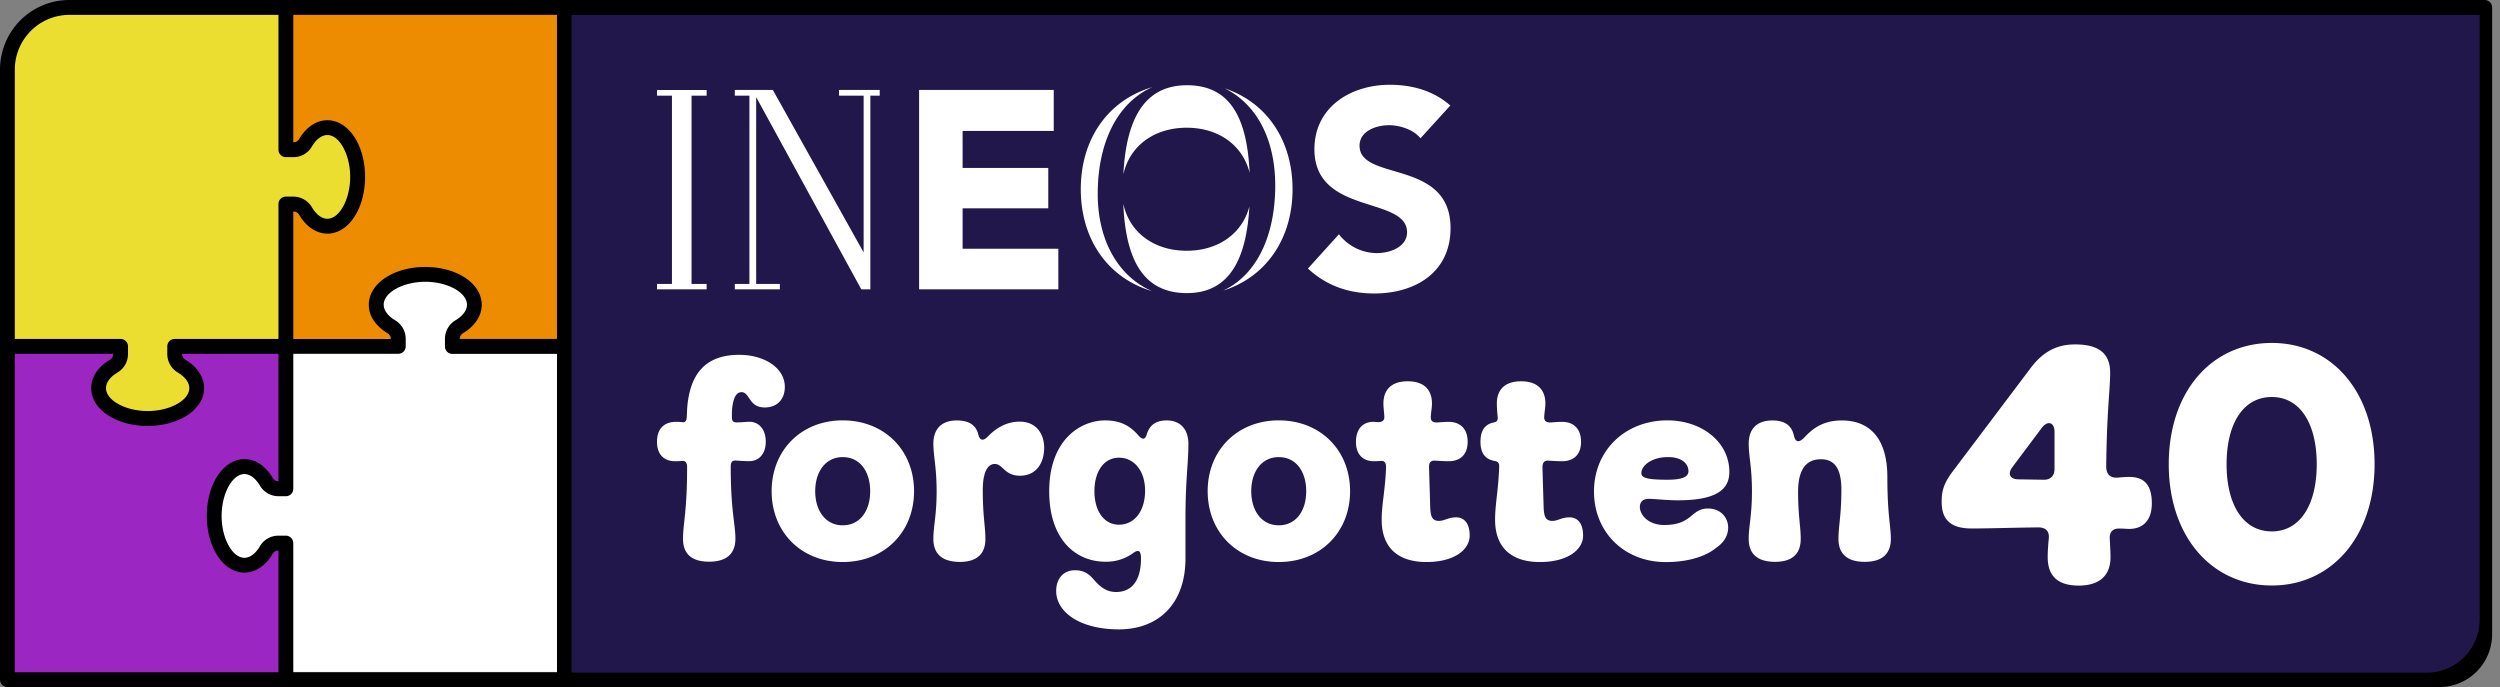
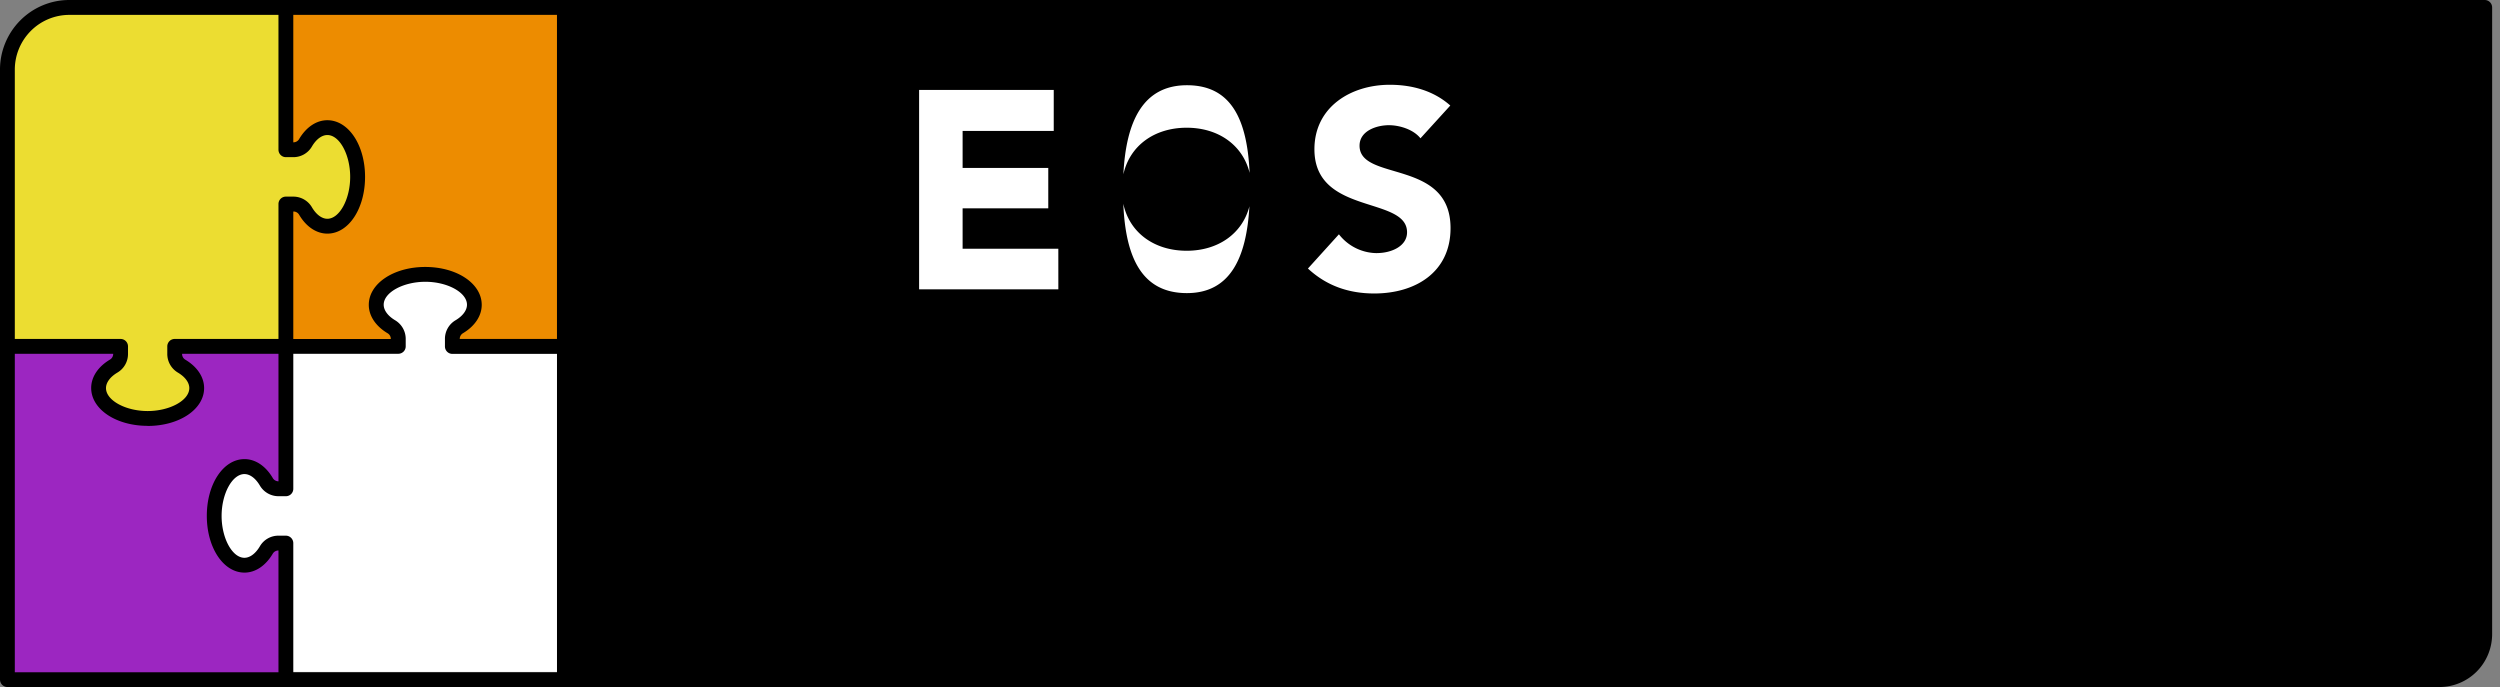
<svg xmlns="http://www.w3.org/2000/svg" width="262" height="72" fill="none">
  <rect width="100%" height="100%" fill="#808080" stroke="none" />
  <g clip-path="url(#a)">
    <path fill="#fff" d="M21.361 27.825h37.084v42.596H21.361z" />
    <path d="M260.401 0H7.259C5.335 0 3.489.77 2.127 2.138A7.317 7.317 0 0 0 0 7.298V71.22a.782.782 0 0 0 .776.78h254.882a5.504 5.504 0 0 0 3.902-1.624 5.56 5.56 0 0 0 1.616-3.922V.782a.781.781 0 0 0-.775-.782ZM29.959 56.138h-.783a2.241 2.241 0 0 0-1.934 1.103c-.453.773-1.044 1.216-1.625 1.216-1.277 0-2.393-2.05-2.393-4.387 0-2.338 1.121-4.387 2.393-4.387.58 0 1.172.443 1.625 1.216a2.257 2.257 0 0 0 1.934 1.103h.788a.77.77 0 0 0 .716-.482.782.782 0 0 0 .058-.298V37.076h11.004a.776.776 0 0 0 .776-.78v-.781a2.27 2.27 0 0 0-1.097-1.944c-.77-.456-1.21-1.052-1.21-1.636 0-1.283 2.039-2.404 4.365-2.404 2.325 0 4.364 1.125 4.364 2.404 0 .584-.44 1.18-1.21 1.636a2.256 2.256 0 0 0-1.1 1.949v.79a.78.78 0 0 0 .479.718.77.77 0 0 0 .297.058c.03.002.059.002.088 0h10.878v33.377H30.737V56.918a.785.785 0 0 0-.778-.78Z" fill="#000" />
    <path d="M7.26 1.561h21.923v14.13a.784.784 0 0 0 .48.72c.093.039.194.059.296.059h.788a2.24 2.24 0 0 0 1.934-1.103c.453-.773 1.046-1.216 1.626-1.216 1.278 0 2.392 2.051 2.392 4.387 0 2.336-1.12 4.389-2.392 4.389-.58 0-1.173-.445-1.626-1.218a2.254 2.254 0 0 0-1.934-1.103h-.788a.774.774 0 0 0-.776.78v14.136H18.308a.772.772 0 0 0-.646.348.77.77 0 0 0-.13.43v.793a2.271 2.271 0 0 0 1.095 1.945c.771.455 1.212 1.05 1.212 1.635 0 1.283-2.04 2.404-4.366 2.404-2.326 0-4.365-1.125-4.365-2.404 0-.584.441-1.18 1.21-1.635a2.255 2.255 0 0 0 1.097-1.945v-.792a.782.782 0 0 0-.49-.724.773.773 0 0 0-.301-.055H1.552V7.298a5.758 5.758 0 0 1 1.674-4.054A5.7 5.7 0 0 1 7.26 1.56Z" fill="#ECDD31" />
-     <path d="M15.473 44.639c3.318 0 5.918-1.744 5.918-3.968 0-1.15-.72-2.233-1.976-2.98a.685.685 0 0 1-.331-.6v-.01h10.1v13.361a.692.692 0 0 1-.597-.343c-.738-1.26-1.82-1.984-2.963-1.984-2.222 0-3.95 2.61-3.95 5.946s1.735 5.948 3.95 5.948c1.145 0 2.221-.724 2.963-1.985a.686.686 0 0 1 .596-.333v12.763H1.552V37.081h10.311v.01a.69.69 0 0 1-.331.6c-1.256.744-1.976 1.83-1.976 2.98 0 2.224 2.6 3.968 5.917 3.968Z" fill="#9C26C1" />
+     <path d="M15.473 44.639c3.318 0 5.918-1.744 5.918-3.968 0-1.15-.72-2.233-1.976-2.98a.685.685 0 0 1-.331-.6v-.01h10.1v13.361a.692.692 0 0 1-.597-.343c-.738-1.26-1.82-1.984-2.963-1.984-2.222 0-3.95 2.61-3.95 5.946s1.735 5.948 3.95 5.948c1.145 0 2.221-.724 2.963-1.985a.686.686 0 0 1 .596-.333v12.763H1.552V37.081h10.311a.69.69 0 0 1-.331.6c-1.256.744-1.976 1.83-1.976 2.98 0 2.224 2.6 3.968 5.917 3.968Z" fill="#9C26C1" />
    <path d="M58.371 35.52h-10.19a.689.689 0 0 1 .328-.593c1.255-.743 1.976-1.829 1.976-2.98 0-2.233-2.6-3.97-5.918-3.97-3.32 0-5.918 1.744-5.918 3.97 0 1.151.72 2.233 1.975 2.98a.686.686 0 0 1 .333.6h-10.22V22.166h.011a.682.682 0 0 1 .597.333c.738 1.262 1.82 1.985 2.963 1.985 2.222 0 3.95-2.612 3.95-5.948 0-3.335-1.737-5.937-3.952-5.937-1.143 0-2.221.723-2.963 1.983a.695.695 0 0 1-.596.335h-.01V1.561H58.37V35.52Z" fill="#ED8C00" />
-     <path d="M59.904 1.565h199.963v63.38a5.56 5.56 0 0 1-1.617 3.92 5.506 5.506 0 0 1-3.903 1.625H59.904V1.565Z" fill="#21174B" />
    <path d="M100.882 26.07v-4.236h8.977V17.6h-8.977v-3.88h9.55V9.426h-14.11v20.898h14.592l-.002-4.254h-10.03ZM144.294 26.527a5.075 5.075 0 0 1-3.975-1.972l-3.247 3.586c1.96 1.823 4.298 2.616 6.959 2.616 4.272 0 7.986-2.202 7.986-6.848 0-7.291-9.536-4.849-9.536-8.641 0-1.56 1.789-2.147 3.076-2.147 1.113 0 2.574.443 3.307 1.374l3.127-3.435c-1.755-1.557-4.007-2.175-6.345-2.175-4.066 0-7.895 2.322-7.895 6.759 0 6.939 9.708 4.881 9.708 8.701 0 1.472-1.668 2.178-3.16 2.178M117.731 18.267c.667-3.001 3.247-4.882 6.633-4.882 3.327 0 5.878 1.82 6.596 4.734-.253-5.592-1.915-9.187-6.564-9.187-4.602 0-6.388 3.768-6.665 9.335ZM130.948 21.588c-.731 2.886-3.274 4.691-6.584 4.691-3.396 0-5.994-1.89-6.641-4.924.237 5.73 2.004 9.363 6.664 9.363 4.524 0 6.255-3.666 6.552-9.13" fill="#fff" />
-     <path d="M115.041 20.328c0-5.381 2.051-9.567 5.727-11.196-4.671 1.375-7.502 5.457-7.502 10.696s2.816 9.3 7.464 10.682c-3.481-1.51-5.689-5.234-5.689-10.182ZM133.646 19.416c0 5.206-1.88 9.37-5.468 11.044 4.535-1.434 7.281-5.472 7.281-10.625 0-5.096-2.681-9.104-7.127-10.579 3.276 1.582 5.311 5.247 5.311 10.16M81.728 29.754h-2.482V10.175l11.018 20.146h.948V10.024h.983v-.598h-4.266v.598h2.58v16.43L80.994 9.426h-3.987v.598h1.531v19.73h-1.531v.567h4.722v-.567ZM74.056 29.754h-1.582v-19.73h1.582V9.43h-5.201v.594h1.565v19.73h-1.566v.567h5.203v-.567ZM214.598 58.373c0-.492.038-1.173.114-1.931.077-.758-.302-1.171-1.092-1.171-3.388.037-4.931.113-7.006.113s-3.126-.833-3.126-2.762c0-1.06.113-1.89 1.318-3.435l8.018-10.632c1.43-1.89 2.936-2.46 4.669-2.46 2.635 0 3.65 1.098 3.65 2.951 0 1.89-.342 3.822-.413 9.839 0 .793.413 1.202 1.129 1.173.489-.038.867-.076 1.28-.076 1.318 0 2.372.567 2.372 2.762 0 1.929-1.054 2.686-2.372 2.686-.263 0-.565-.037-.979-.037-.714-.038-1.13.343-1.054 1.133.037.72.075 1.364.075 1.855 0 1.853-1.053 2.989-3.35 2.989-2.329-.009-3.233-1.144-3.233-2.997Zm-.376-8.097c.684 0 1.092-.418 1.092-1.136v-3.897c0-1.022-.754-1.202-1.355-.378l-3.086 4.123c-.491.687-.226 1.248.683 1.248l2.666.04ZM227.285 48.65c0-7.644 4.517-12.71 10.804-12.71 6.248 0 10.766 5.07 10.766 12.71 0 7.603-4.518 12.71-10.766 12.71-6.287.001-10.804-5.107-10.804-12.71Zm15.509 0c0-4.238-1.732-7.043-4.705-7.043-3.013 0-4.744 2.802-4.744 7.042 0 4.241 1.731 7.042 4.744 7.042 2.973-.005 4.705-2.804 4.705-7.042ZM71.58 56.468c0-1.572.429-2.896.429-7.486 0-.462-.154-.707-.49-.676-.368.03-.645.03-.766.03-1.104 0-1.9-.647-1.9-2.033 0-1.417.796-2.094 1.99-2.094.205-.002.41.008.614.03.367.063.49-.091.521-.615l.03-.739c.245-3.573 1.809-5.699 5.456-5.699 2.666 0 4.785 1.386 4.785 3.358 0 1.355-.855 2.156-2.083 2.156-.706 0-1.074-.246-1.349-.555-.429-.516-.613-1.048-1.104-1.048-.644 0-.95.833-1.011 2.126v.524c0 .431.184.555.675.516.429 0 .796-.062 1.163-.062.89 0 1.71.676 1.71 2.093 0 1.387-.828 2.034-1.71 2.034-.52 0-.854-.03-1.41-.062-.367-.03-.55.122-.55.646 0 4.651.489 5.976.489 7.547 0 1.508-.854 2.405-2.756 2.405-1.903 0-2.733-.888-2.733-2.396ZM80.868 51.478c0-4.313 3.126-7.423 7.446-7.423 4.353 0 7.478 3.11 7.478 7.423 0 4.313-3.125 7.422-7.478 7.422-4.32 0-7.446-3.11-7.446-7.422Zm10.327 0c0-2.034-1.042-3.572-2.881-3.572-1.808 0-2.88 1.545-2.88 3.572s1.072 3.573 2.88 3.573c1.839 0 2.881-1.54 2.881-3.573ZM97.817 56.468c0-1.326.342-2.434.342-4.981 0-2.547-.342-3.666-.342-4.99 0-1.51.828-2.434 2.451-2.434 1.41 0 2.051.586 2.268 1.51.154.584.49.708 1.042.122.55-.553 1.654-1.508 3.278-1.508 1.808 0 2.575 1.355 2.575 2.748 0 1.417-.706 2.92-2.544 2.92-1.624 0-1.778-1.231-2.636-1.231-.582 0-1.256.554-1.256 2.748 0 2.748.276 3.787.276 5.113 0 1.508-.828 2.404-2.697 2.404-1.93-.02-2.757-.913-2.757-2.421ZM110.688 61.92c0-1.203.705-2.158 1.962-2.158.889 0 1.439.344 1.96.955.684.8 1.349 1.324 2.36 1.324 1.472 0 2.605-.986 2.605-3.51 0-.86-.275-.955-.797-.586a4.785 4.785 0 0 1-2.937.924c-3.035 0-5.884-2.248-5.884-7.386 0-5.391 3.278-7.423 5.853-7.423 1.654 0 2.635.585 3.493 1.57.429.493.735.462.889-.153.306-.955.981-1.417 2.083-1.417 1.41 0 2.268.924 2.268 2.434 0 2.277-.306 3.572-.306 8.007v4.035c0 4.651-2.734 7.423-6.988 7.423-4.018-.005-6.561-1.762-6.561-4.04Zm9.316-10.504c0-2.095-1.164-3.45-2.734-3.45-1.539 0-2.574 1.386-2.574 3.512 0 2.127 1.042 3.51 2.574 3.51 1.57 0 2.734-1.354 2.734-3.572ZM126.564 51.478c0-4.313 3.126-7.423 7.446-7.423 4.353 0 7.478 3.11 7.478 7.423 0 4.313-3.125 7.422-7.478 7.422-4.327 0-7.446-3.11-7.446-7.422Zm10.327 0c0-2.034-1.042-3.572-2.881-3.572-1.808 0-2.879 1.545-2.879 3.572s1.071 3.573 2.879 3.573c1.839 0 2.881-1.54 2.881-3.573ZM144.8 54.465c0-1.632.368-3.049.46-5.483 0-.462-.154-.707-.521-.676-.399.03-.706.03-.768.03-1.071 0-1.867-.647-1.867-2.033 0-1.417.796-2.125 1.898-2.094.092 0 .246.03.429.03.491 0 .684-.215.644-.646-.03-.462-.092-.924-.092-1.294 0-1.448.827-2.34 2.545-2.34 1.717 0 2.543.892 2.543 2.34 0 .4-.093.86-.124 1.355-.03.497.245.648.735.617.429-.032.829-.062 1.135-.062 1.164 0 1.993.677 1.993 2.094 0 1.386-.829 2.034-1.993 2.034-.342 0-.889-.031-1.441-.062-.398-.031-.642.184-.611.738l.121 4.097c.031.986.185 1.479.919 1.479.583 0 .951-.371 1.808-.371.797 0 1.41.585 1.41 1.91 0 1.448-1.562 2.772-4.535 2.772-2.911 0-4.688-1.448-4.688-4.435ZM156.685 54.465c0-1.632.341-3.049.428-5.513.031-.462-.152-.584-.49-.646-.673-.124-1.47-.515-1.47-2.003 0-1.546.797-1.91 1.408-2.032.277-.062.431-.185.4-.555a14.28 14.28 0 0 1-.092-1.417c0-1.448.827-2.34 2.543-2.34 1.716 0 2.545.892 2.545 2.34 0 .4-.093.86-.124 1.355-.03.497.245.648.735.617.429-.032.827-.062 1.135-.062 1.164 0 1.991.677 1.991 2.094 0 1.386-.827 2.034-1.991 2.034-.342 0-.889-.031-1.441-.062-.398-.031-.613.184-.613.738l.123 4.097c.031.986.185 1.479.919 1.479.583 0 .951-.371 1.808-.371.797 0 1.41.585 1.41 1.91 0 1.448-1.563 2.772-4.535 2.772-2.905 0-4.689-1.448-4.689-4.435ZM167.051 51.51c0-4.345 3.31-7.455 7.69-7.455 3.616 0 6.494 2.279 6.494 5.39 0 1.602-.95 2.988-5.394 2.988-1.165 0-2.483-.154-3.004-.154-.827 0-.981.462-.981.893.062.955 1.043 1.848 2.545 1.848 1.623 0 2.329-.493 3.033-1.11.429-.343.827-.616 1.564-.616 1.47 0 2.114 1.11 2.114 1.971 0 .955-.552 1.665-1.196 2.096-.855.739-2.574 1.546-5.363 1.546-4.315-.007-7.502-3.118-7.502-7.398Zm9.898-2.127c0-.832-.766-1.477-2.083-1.477-1.747-.031-2.851.893-2.851 1.662 0 .493.513.708 2.734.708 1.557 0 2.2-.308 2.2-.893ZM183.264 56.468c0-1.326.341-2.434.341-4.981 0-2.547-.341-3.666-.341-4.99 0-1.51.827-2.434 2.483-2.434 1.41 0 2.05.617 2.267 1.632.154.648.522.771 1.164.062.614-.615 1.656-1.694 3.832-1.694 2.941 0 4.785 1.88 4.785 5.945 0 3.95.367 5.142.367 6.468 0 1.508-.854 2.405-2.734 2.405-1.899 0-2.757-.893-2.757-2.405 0-1.326.306-2.526.306-5.144 0-2.186-.683-3.203-2.145-3.203-1.44 0-2.392.924-2.392 3.418s.275 3.607.275 4.93c0 1.507-.827 2.404-2.697 2.404-1.927-.012-2.754-.905-2.754-2.413Z" fill="#fff" />
  </g>
  <defs>
    <clipPath id="a">
      <path fill="#fff" d="M0 0h261.176v72H0z" />
    </clipPath>
  </defs>
</svg>